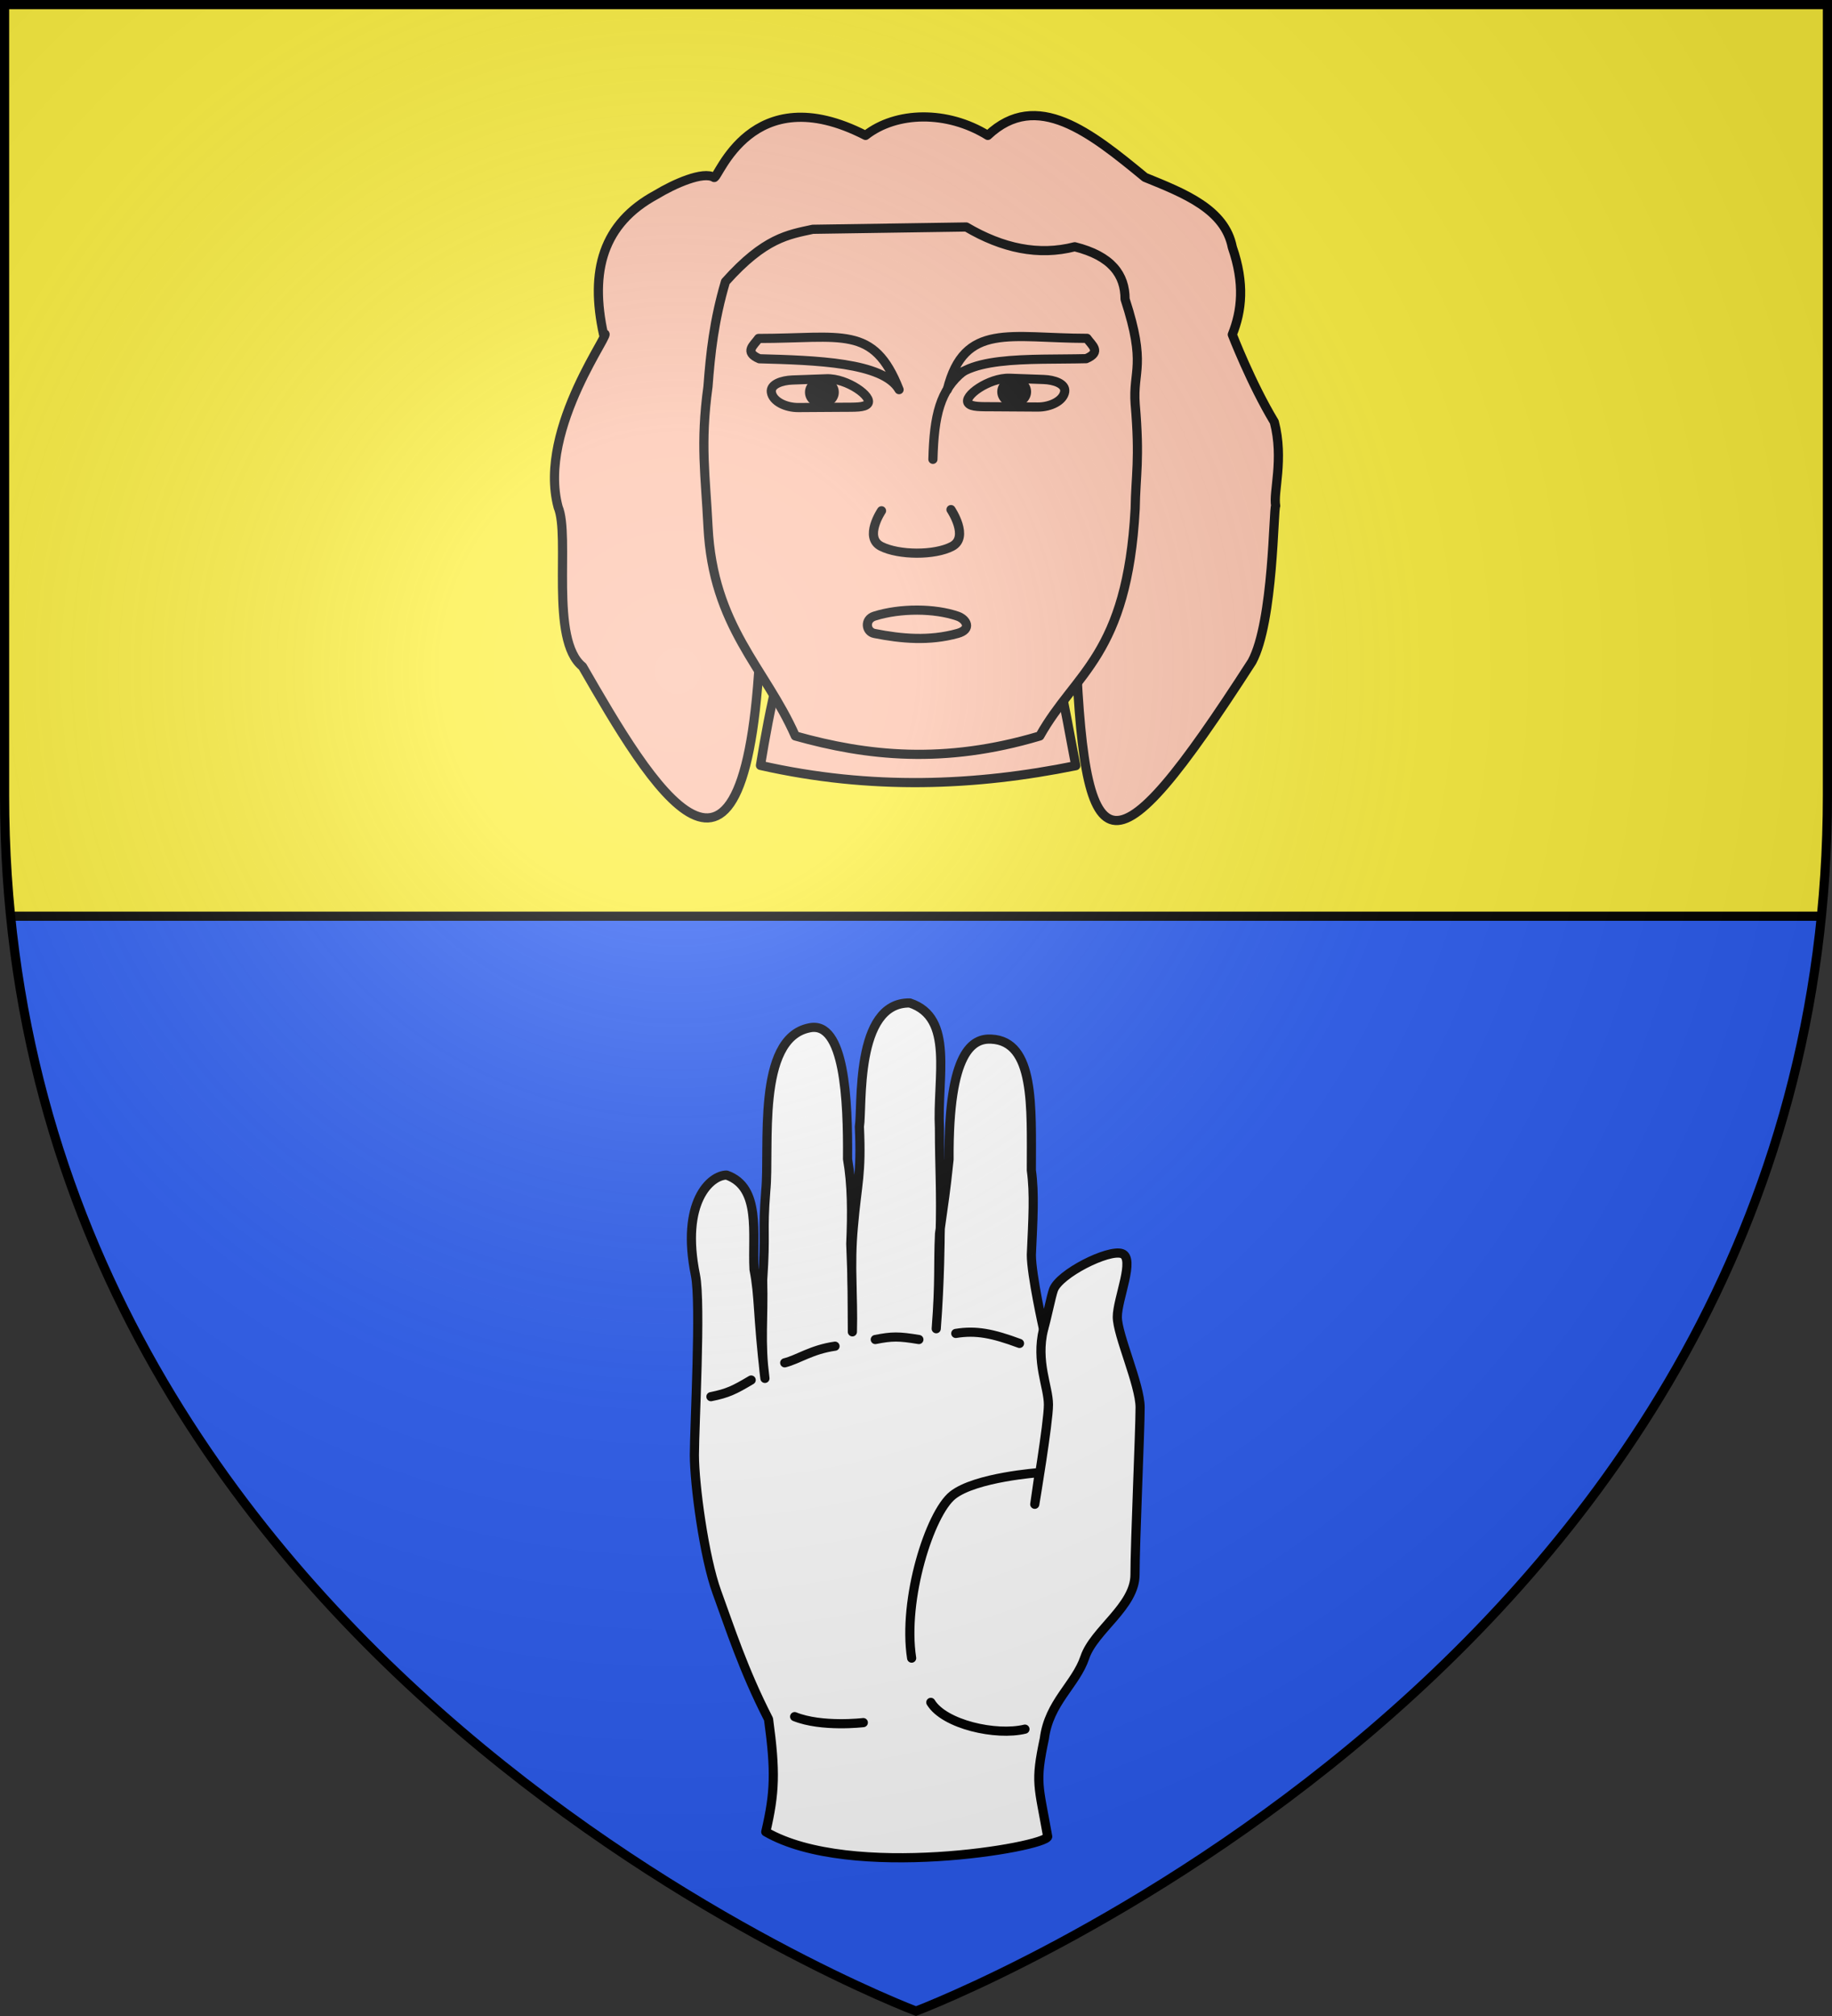
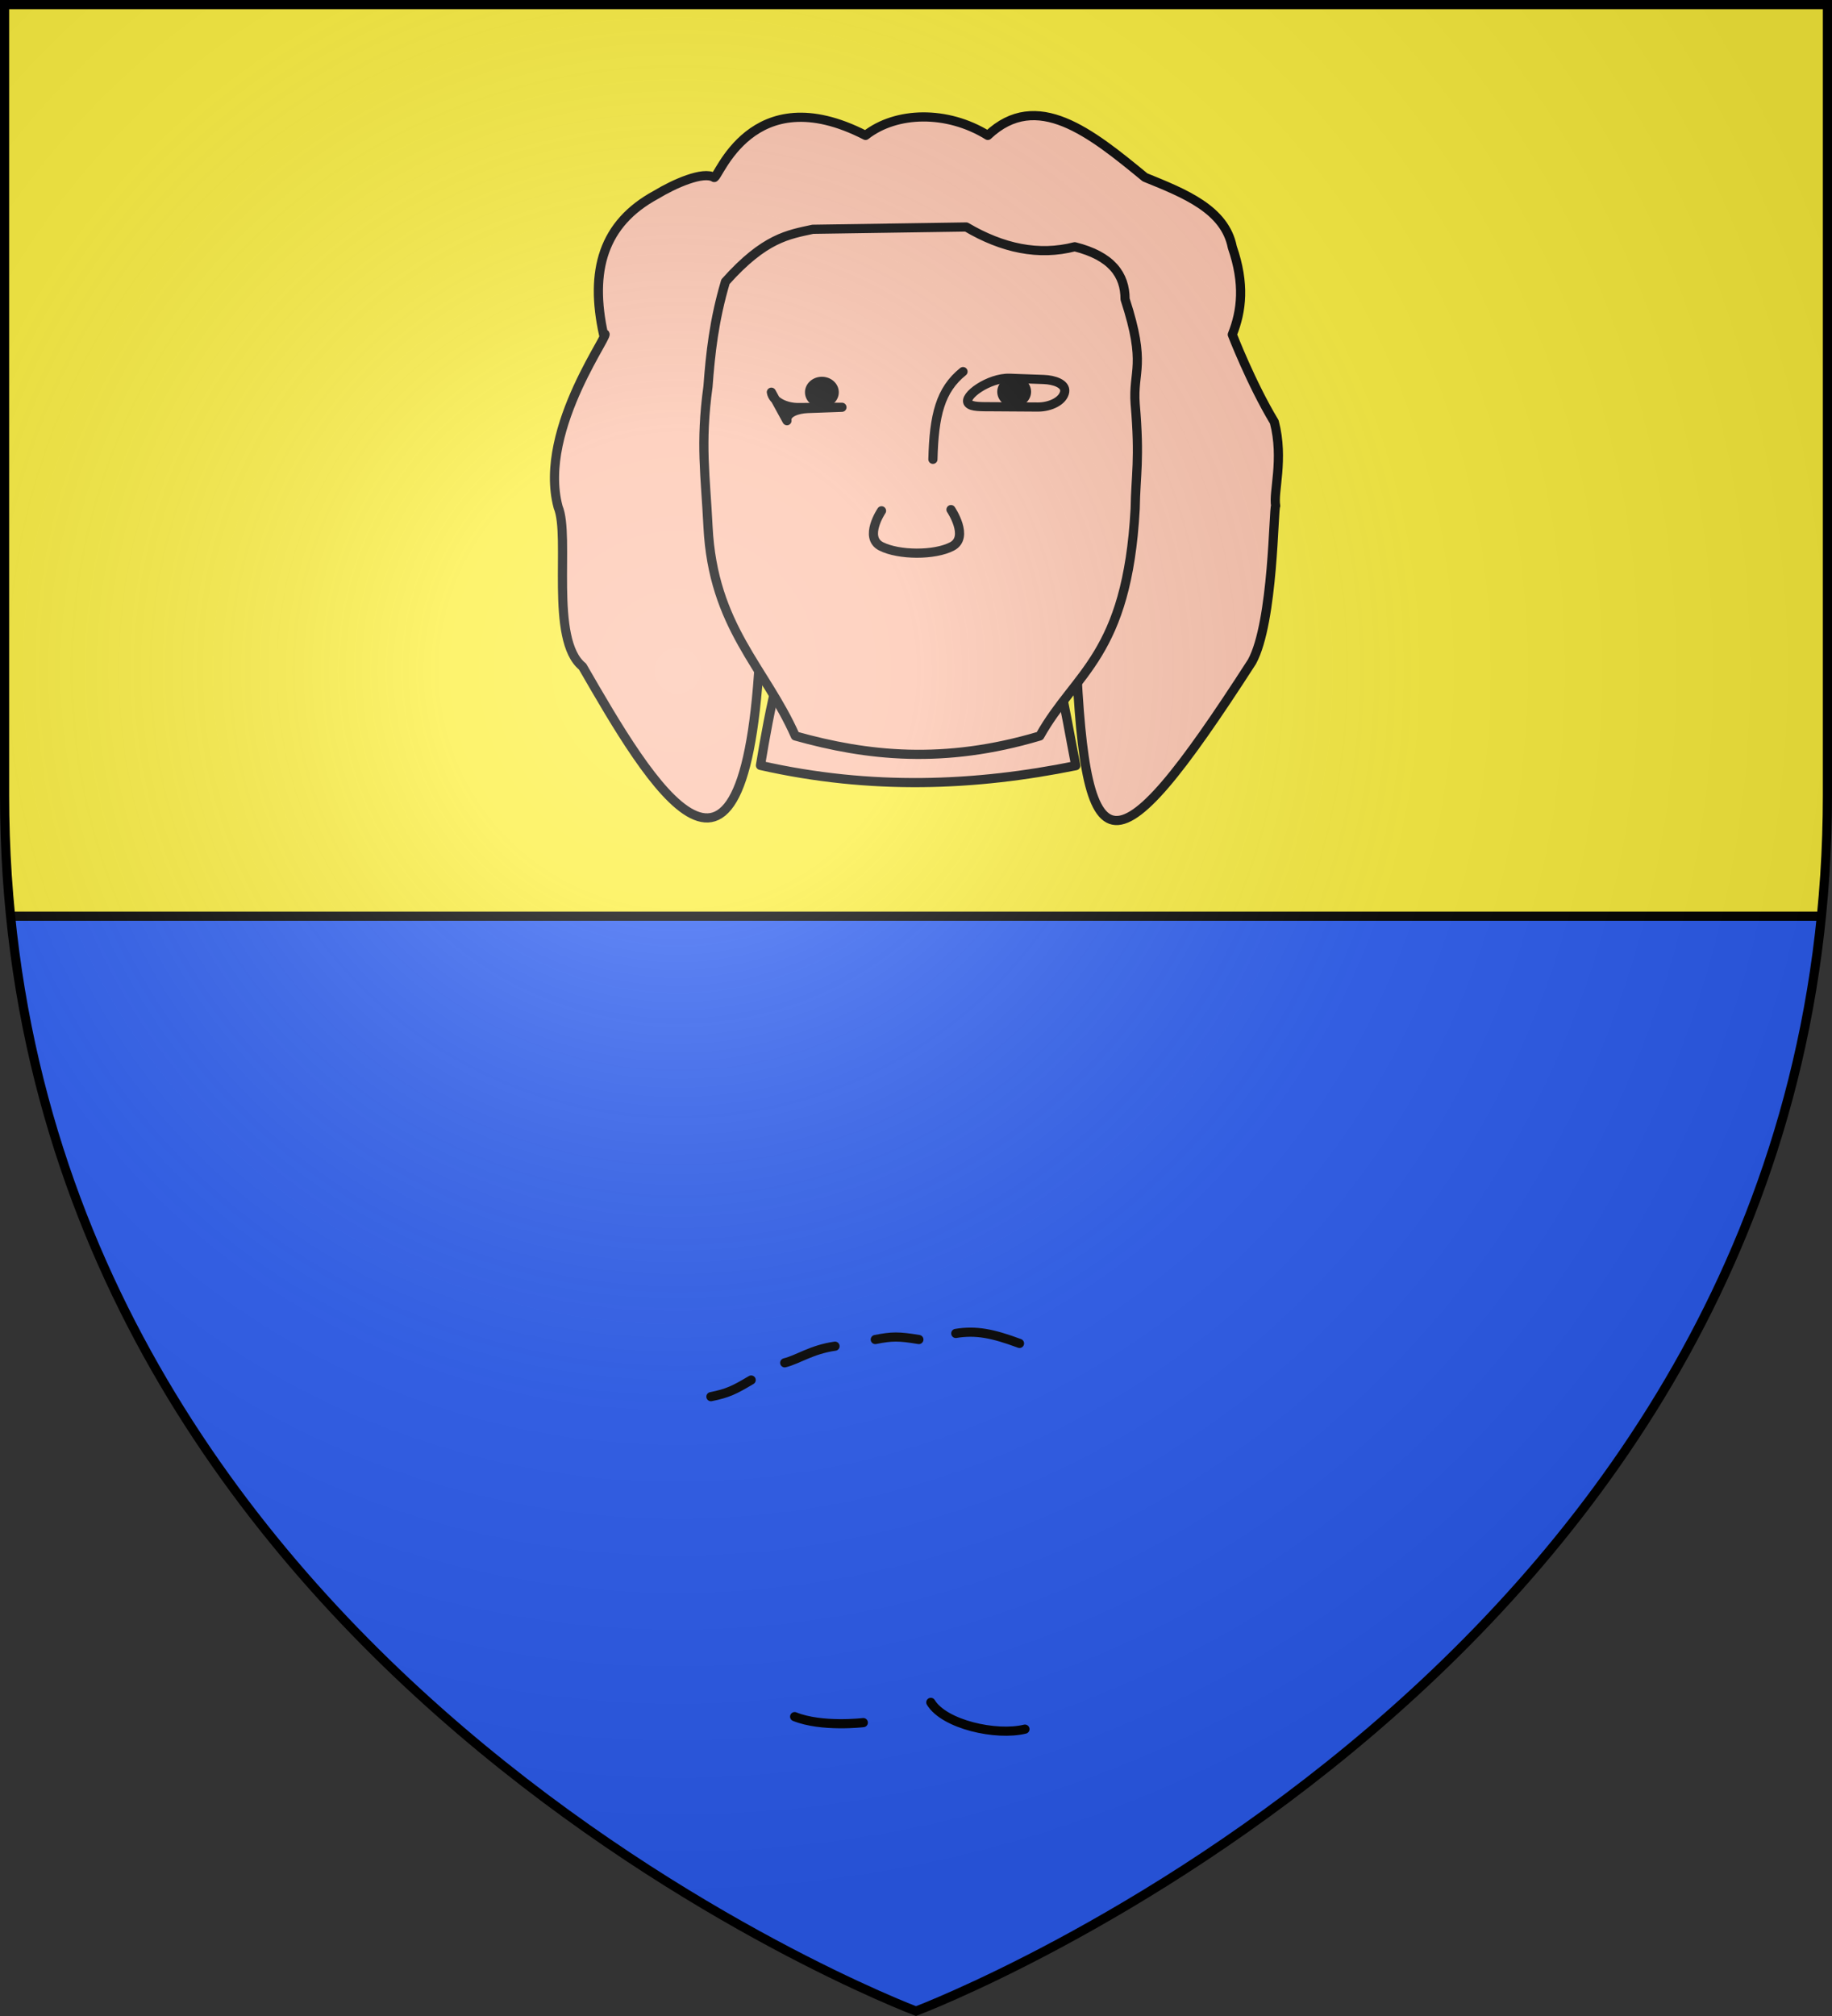
<svg xmlns="http://www.w3.org/2000/svg" height="660" width="600">
  <rect width="100%" height="100%" fill="#333333" stroke="none" />
  <radialGradient id="a" cx="221.445" cy="226.331" gradientTransform="matrix(1.353 0 0 1.349 -77.629 -85.747)" gradientUnits="userSpaceOnUse" r="300">
    <stop offset="0" stop-color="#fff" stop-opacity=".314" />
    <stop offset=".19" stop-color="#fff" stop-opacity=".251" />
    <stop offset=".6" stop-color="#6b6b6b" stop-opacity=".125" />
    <stop offset="1" stop-opacity=".125" />
  </radialGradient>
  <path d="m300 658.5s298.5-112.32 298.5-397.772v-259.228h-597v259.228c0 285.452 298.5 397.772 298.5 397.772z" fill="#fcef3c" fill-rule="evenodd" />
  <path d="m3.475 299.949c25.805 256.487 296.525 358.447 296.525 358.447s270.72-101.961 296.525-358.447z" fill="#2b5df2" fill-rule="evenodd" />
  <g stroke="#000">
    <path d="m3.475 299.949h593.051" fill="none" stroke-width="3" />
    <g stroke-linecap="round" stroke-linejoin="round" stroke-width="3.066" transform="matrix(.978 0 0 .978 6.564 10.864)">
-       <path d="m342.739 433.859c.943-2.998 2.559-11.101 3.333-13.22 1.966-5.379 18.325-13.632 22.907-12.117 4.581 1.515-1.527 15.146-1.527 21.205 0 6.059 7.636 22.719 7.636 30.293s-1.711 45.378-1.711 55.98c0 10.602-13.744 18.595-16.798 27.682-3.054 9.088-12.033 15.085-13.56 27.202-3.179 14.912-1.923 15.513 1.118 32.804-.818 3.571-66.097 14.822-94.407-1.599 3.047-13.053 3.32-20.143.928-37.69-8.514-16.632-12.958-30.679-17.277-42.46-4.319-11.781-7.559-36.344-7.559-45.983s2.289-50.691.355-60.198c-4.99-24.525 5.045-33.515 10.444-33.515 11.653 4.132 8.525 19.698 9.179 31.595 1.811 9.326 1.086 14.628 3.648 36.468-1.621-12.026-.408-20.166-.764-32.849 1.125-16.795-.108-15.116 1.041-29.966 1.448-14.31-3.308-50.897 14.539-54.513 11.883-2.66 13.009 24.088 12.849 43.911 1.488 8.516 1.536 17.924 1.08 28.382.555 12.43.45 17.899.54 29.453.337-11.961-.89-22.08.316-35.067 1.295-15.021 2.77-17.386 2.029-33.622 1.08-6.426-1.681-41.715 16.884-41.402 14.971 4.924 9.061 24.81 9.926 42.083 0 12.892.665 21.294.224 35.619 0 0-.065 15.623-1.303 31.341 1.252-16.197.604-21.026 1.108-31.811 1.761-12.872 1.885-12.604 3.183-24.847-.242-36.705 8.142-40.545 14.066-40.29 14.723.635 13.498 22.491 13.498 43.911 1.08 7.756.54 16.385 0 28.297 0 6.722 4.077 24.924 4.077 24.924z" fill="#fff" fill-rule="evenodd" />
      <path d="m244.84 450.847c-5.616 3.342-7.863 4.456-13.479 5.57m41.559-16.898c-7.863 1.114-12.355 4.456-16.848 5.57m44.929-7.798c-6.739-1.114-8.986-1.114-14.602 0m48.299 1.302c-8.986-3.342-14.602-4.456-21.341-3.342m23.162 132.464c-9.669 2.352-27.036-1.558-31.52-8.96m-22.606 6.772s-13.938 1.654-22.996-2" fill="none" />
-       <path d="m342.739 433.859c-2.65 10.915 1.65 19.202 1.65 25.26 0 6.058-4.581 33.322-4.581 33.322l1.527-10.602s-21.38 1.515-29.015 7.573c-7.636 6.059-16.798 34.836-13.744 54.527" fill="#fff" fill-rule="evenodd" />
    </g>
    <g stroke-linecap="round" stroke-linejoin="round" stroke-width="2.889" transform="matrix(1.039 0 0 1.039 -11.139 -7.835)">
      <g fill="#fec3ac" fill-rule="evenodd">
        <path d="m349.829 248.798c-1.816-9.264-3.375-18.664-5.472-27.531h-88.455c-2.313 9.131-3.987 18.445-5.472 27.447 34.941 7.9 67.747 6.502 99.399.085z" />
        <path d="m250.526 206.552c-3.668 102.249-35.185 47.387-56.187 11.01-10.442-8.398-3.809-41.054-7.69-50.245-6.725-25.098 18.554-57.34 14.331-54.352-4.445-20.115-.151-35.013 16.515-44.041 5.72-3.472 14.96-7.571 18.307-5.461 1.267.798 11.591-31.809 47.755-13.256 9.64-7.576 25.691-7.946 38.536 0 15.422-14.559 32.405-.893 49.546 13.212 12.551 5.09 25.2 10.114 27.526 22.02 3.98 11.497 2.98 20.089 0 27.526 0 0 5.894 15.324 13.238 27.526 3.085 11.75-.411 22.262.437 26.433-.714.401-.624 36.532-7.471 49.109-45.093 69.977-53.084 66.353-55.75-9.481z" />
        <path d="m266.921 79.788 48.386-.724c11.397 6.714 22.794 9.167 34.191 6.229 11.563 2.891 15.871 8.804 15.865 16.515 6.807 20.859 2.388 22.473 3.185 33.031 1.517 17.629.154 22.299 0 33.031-2.521 46.352-18.805 51.417-30.06 71.567-30.202 9.023-54.543 6.325-77.072 0-9.56-21.635-25.972-34.293-27.526-66.061-.78-15.938-2.491-25.897 0-44.041.761-10.294 1.886-20.831 5.505-33.031 12.389-13.861 19.82-14.832 27.526-16.515z" />
      </g>
-       <path d="m346.33 130.956c-.427 2.858-4.443 4.864-8.516 4.838l-13.735-.088c-4.141-.026-7.101.111-8.107-1.093-1.829-2.189 6.525-8.122 13.025-7.886l10.726.389c3.266.118 6.981 1.338 6.607 3.84zm-92.462.164c.427 2.858 4.443 4.864 8.516 4.838l13.735-.088c4.141-.026 7.101.111 8.107-1.093 1.829-2.189-6.525-8.122-13.025-7.886l-10.726.389c-3.266.118-6.981 1.338-6.607 3.84z" fill="none" />
+       <path d="m346.33 130.956c-.427 2.858-4.443 4.864-8.516 4.838l-13.735-.088c-4.141-.026-7.101.111-8.107-1.093-1.829-2.189 6.525-8.122 13.025-7.886l10.726.389c3.266.118 6.981 1.338 6.607 3.84zm-92.462.164c.427 2.858 4.443 4.864 8.516 4.838l13.735-.088l-10.726.389c-3.266.118-6.981 1.338-6.607 3.84z" fill="none" />
      <path d="m-326.522 130.98a3.883 3.439 0 0 1 -3.883 3.439 3.883 3.439 0 0 1 -3.883-3.439 3.883 3.439 0 0 1 3.883-3.439 3.883 3.439 0 0 1 3.883 3.439zm52.845.164a3.883 3.439 0 0 0 3.883 3.439 3.883 3.439 0 0 0 3.883-3.439 3.883 3.439 0 0 0 -3.883-3.439 3.883 3.439 0 0 0 -3.883 3.439z" transform="scale(-1 1)" />
-       <path d="m353.106 120.551c-17.753.463-40.397-1.274-43.788 9.813 5.324-21.476 19.818-16.214 44.044-16.214 1.453 2.134 4.731 4.267-.256 6.401zm-103.018.034c17.735.496 39.052 1.094 44.038 9.729-8.006-20.526-18.008-16.13-44.294-16.13-1.453 2.134-4.731 4.267.256 6.401z" fill="#fec3ac" fill-rule="evenodd" />
      <path d="m314.284 124.63c-7.159 5.747-9.145 13.715-9.491 27.638m-16.197 16.223s-5.672 8.408-.114 11.211c5.558 2.803 16.846 2.896 22.347 0 5.501-2.896-.342-11.585-.342-11.585" fill="none" />
-       <path d="m286.336 207.133c8.556 1.71 17.328 2.472 26.239 0 4.605-1.278 2.802-4.478 0-5.447-7.186-2.487-18.035-2.593-26.239 0-3.162 1-2.708 4.906 0 5.447z" fill="#fec3ac" fill-rule="evenodd" />
    </g>
  </g>
  <path d="m300 658.5s298.5-112.32 298.5-397.772v-259.228h-597v259.228c0 285.452 298.5 397.772 298.5 397.772z" fill="url(#a)" fill-rule="evenodd" />
  <path d="m300 658.397s-298.5-112.418-298.5-398.119v-258.778h597v258.778c0 285.701-298.5 398.119-298.5 398.119z" fill="none" stroke="#000" stroke-width="3" />
</svg>